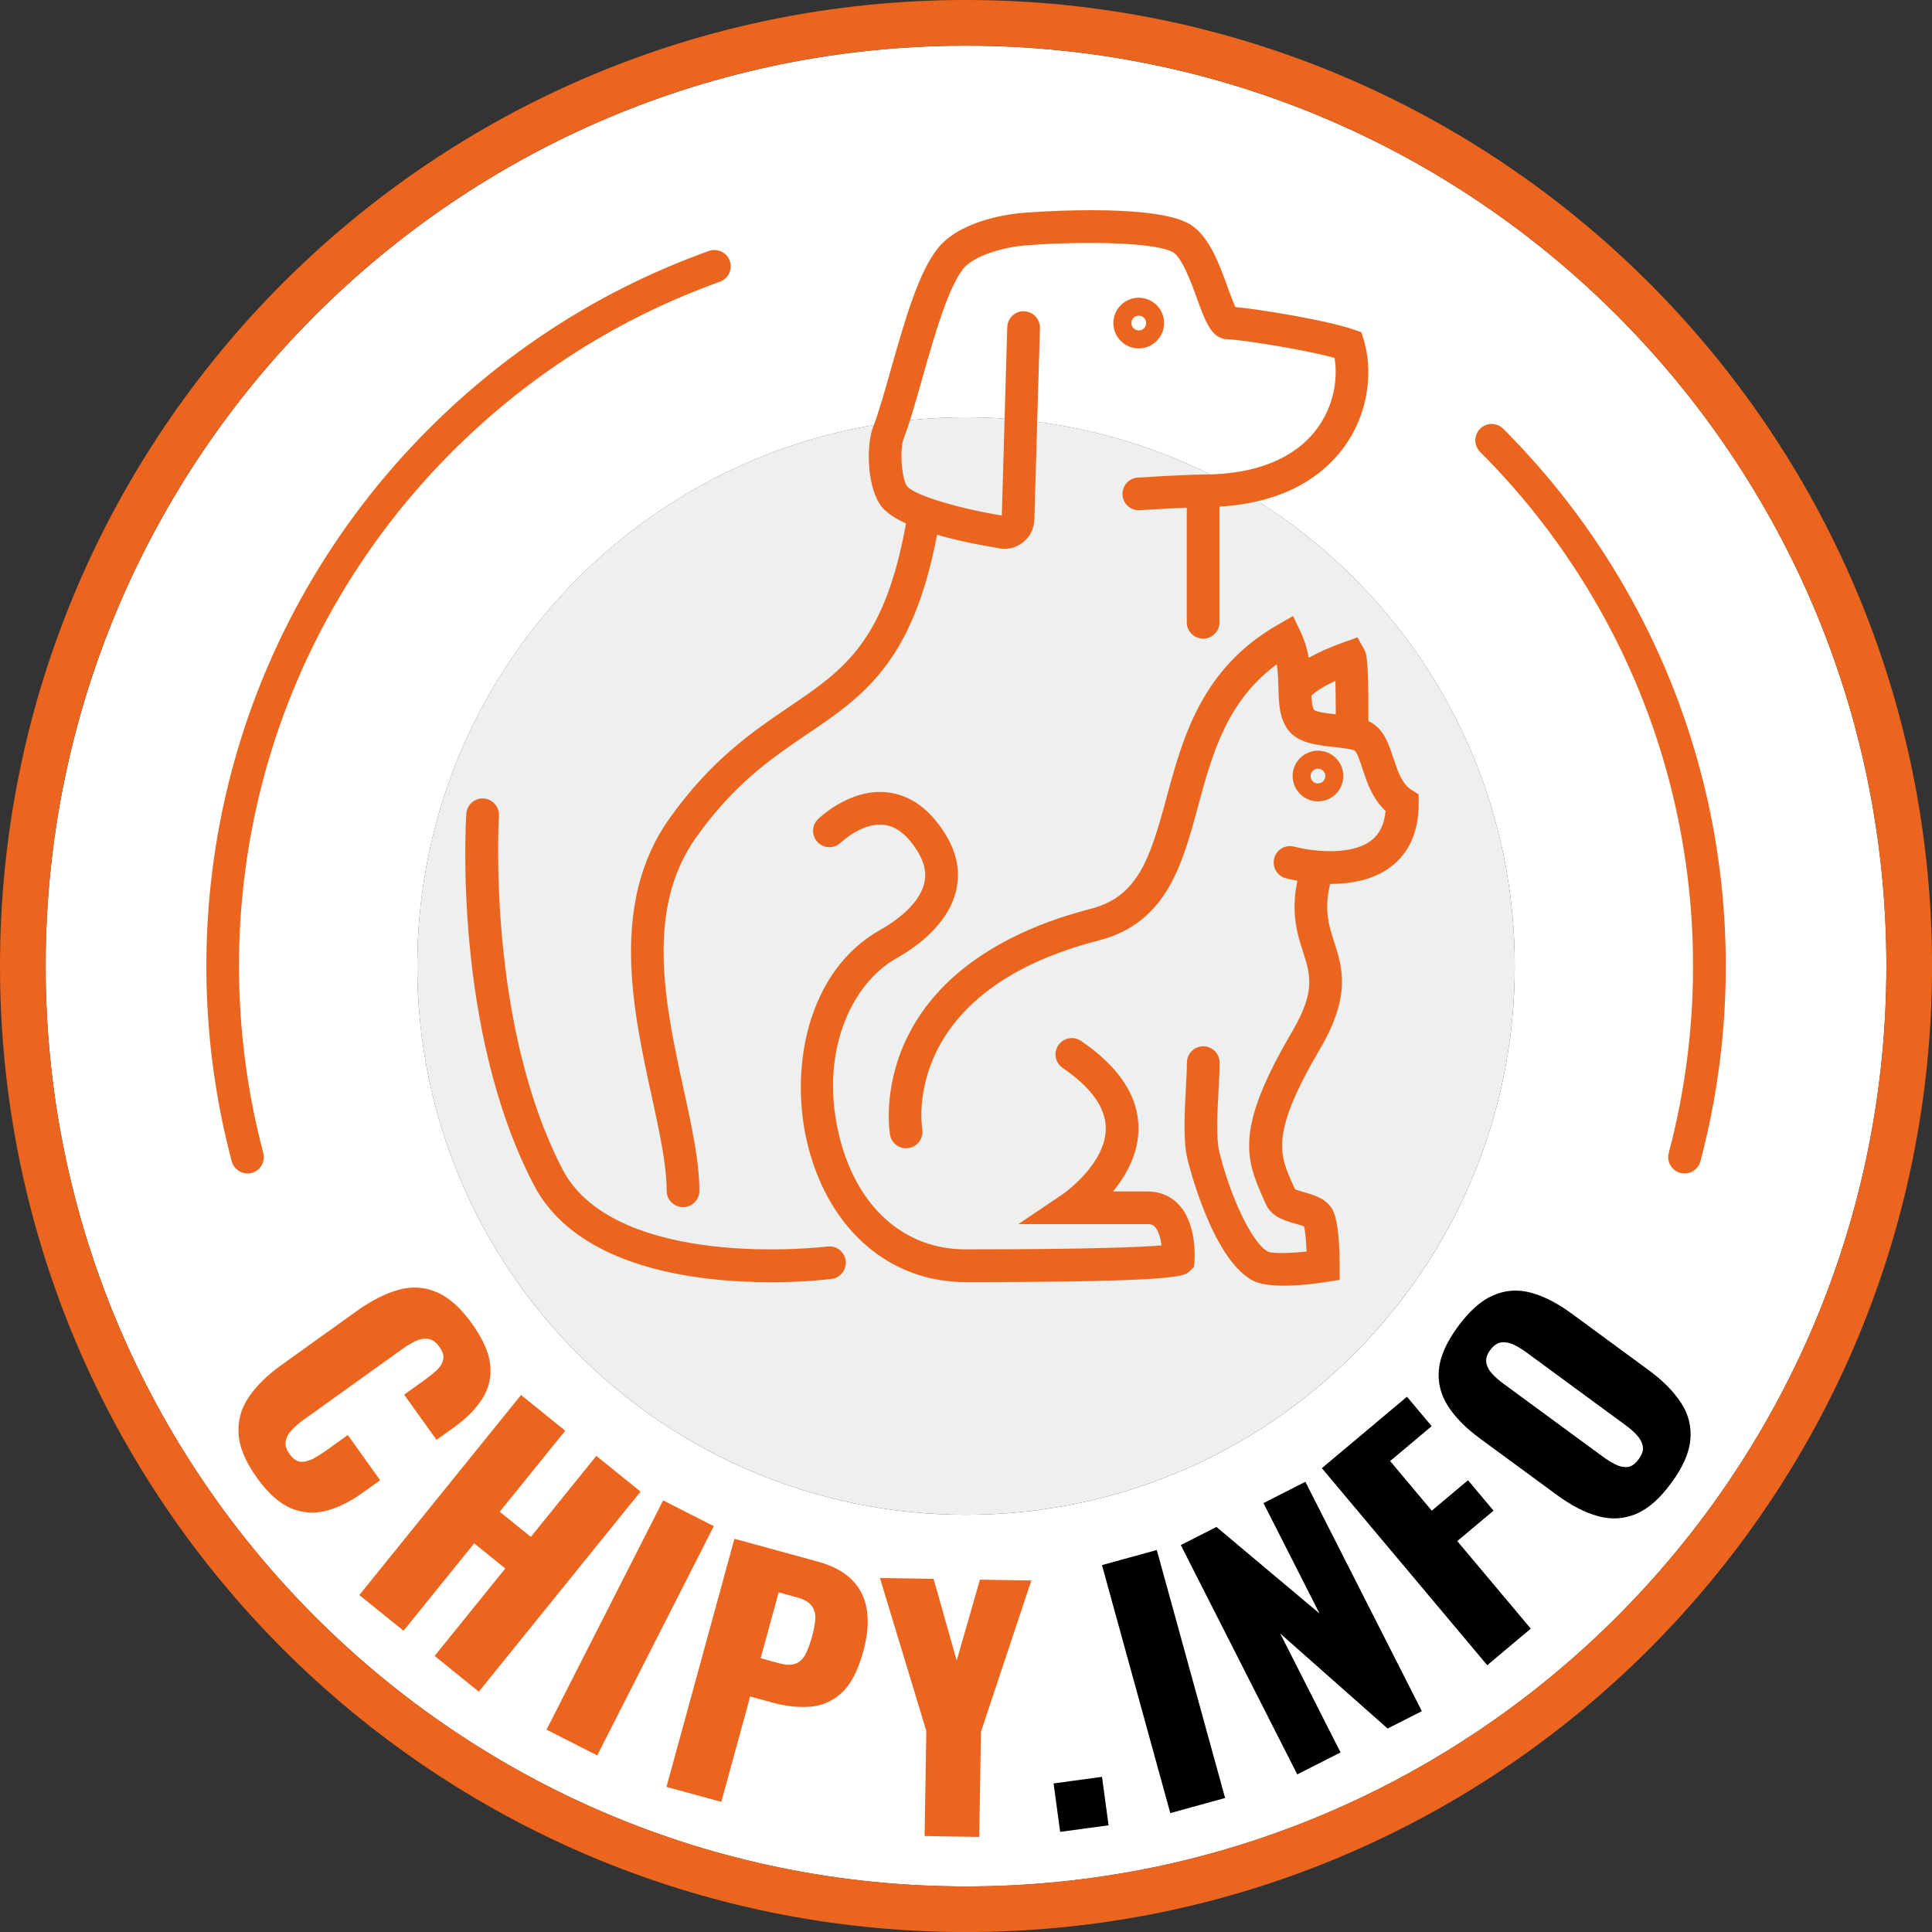
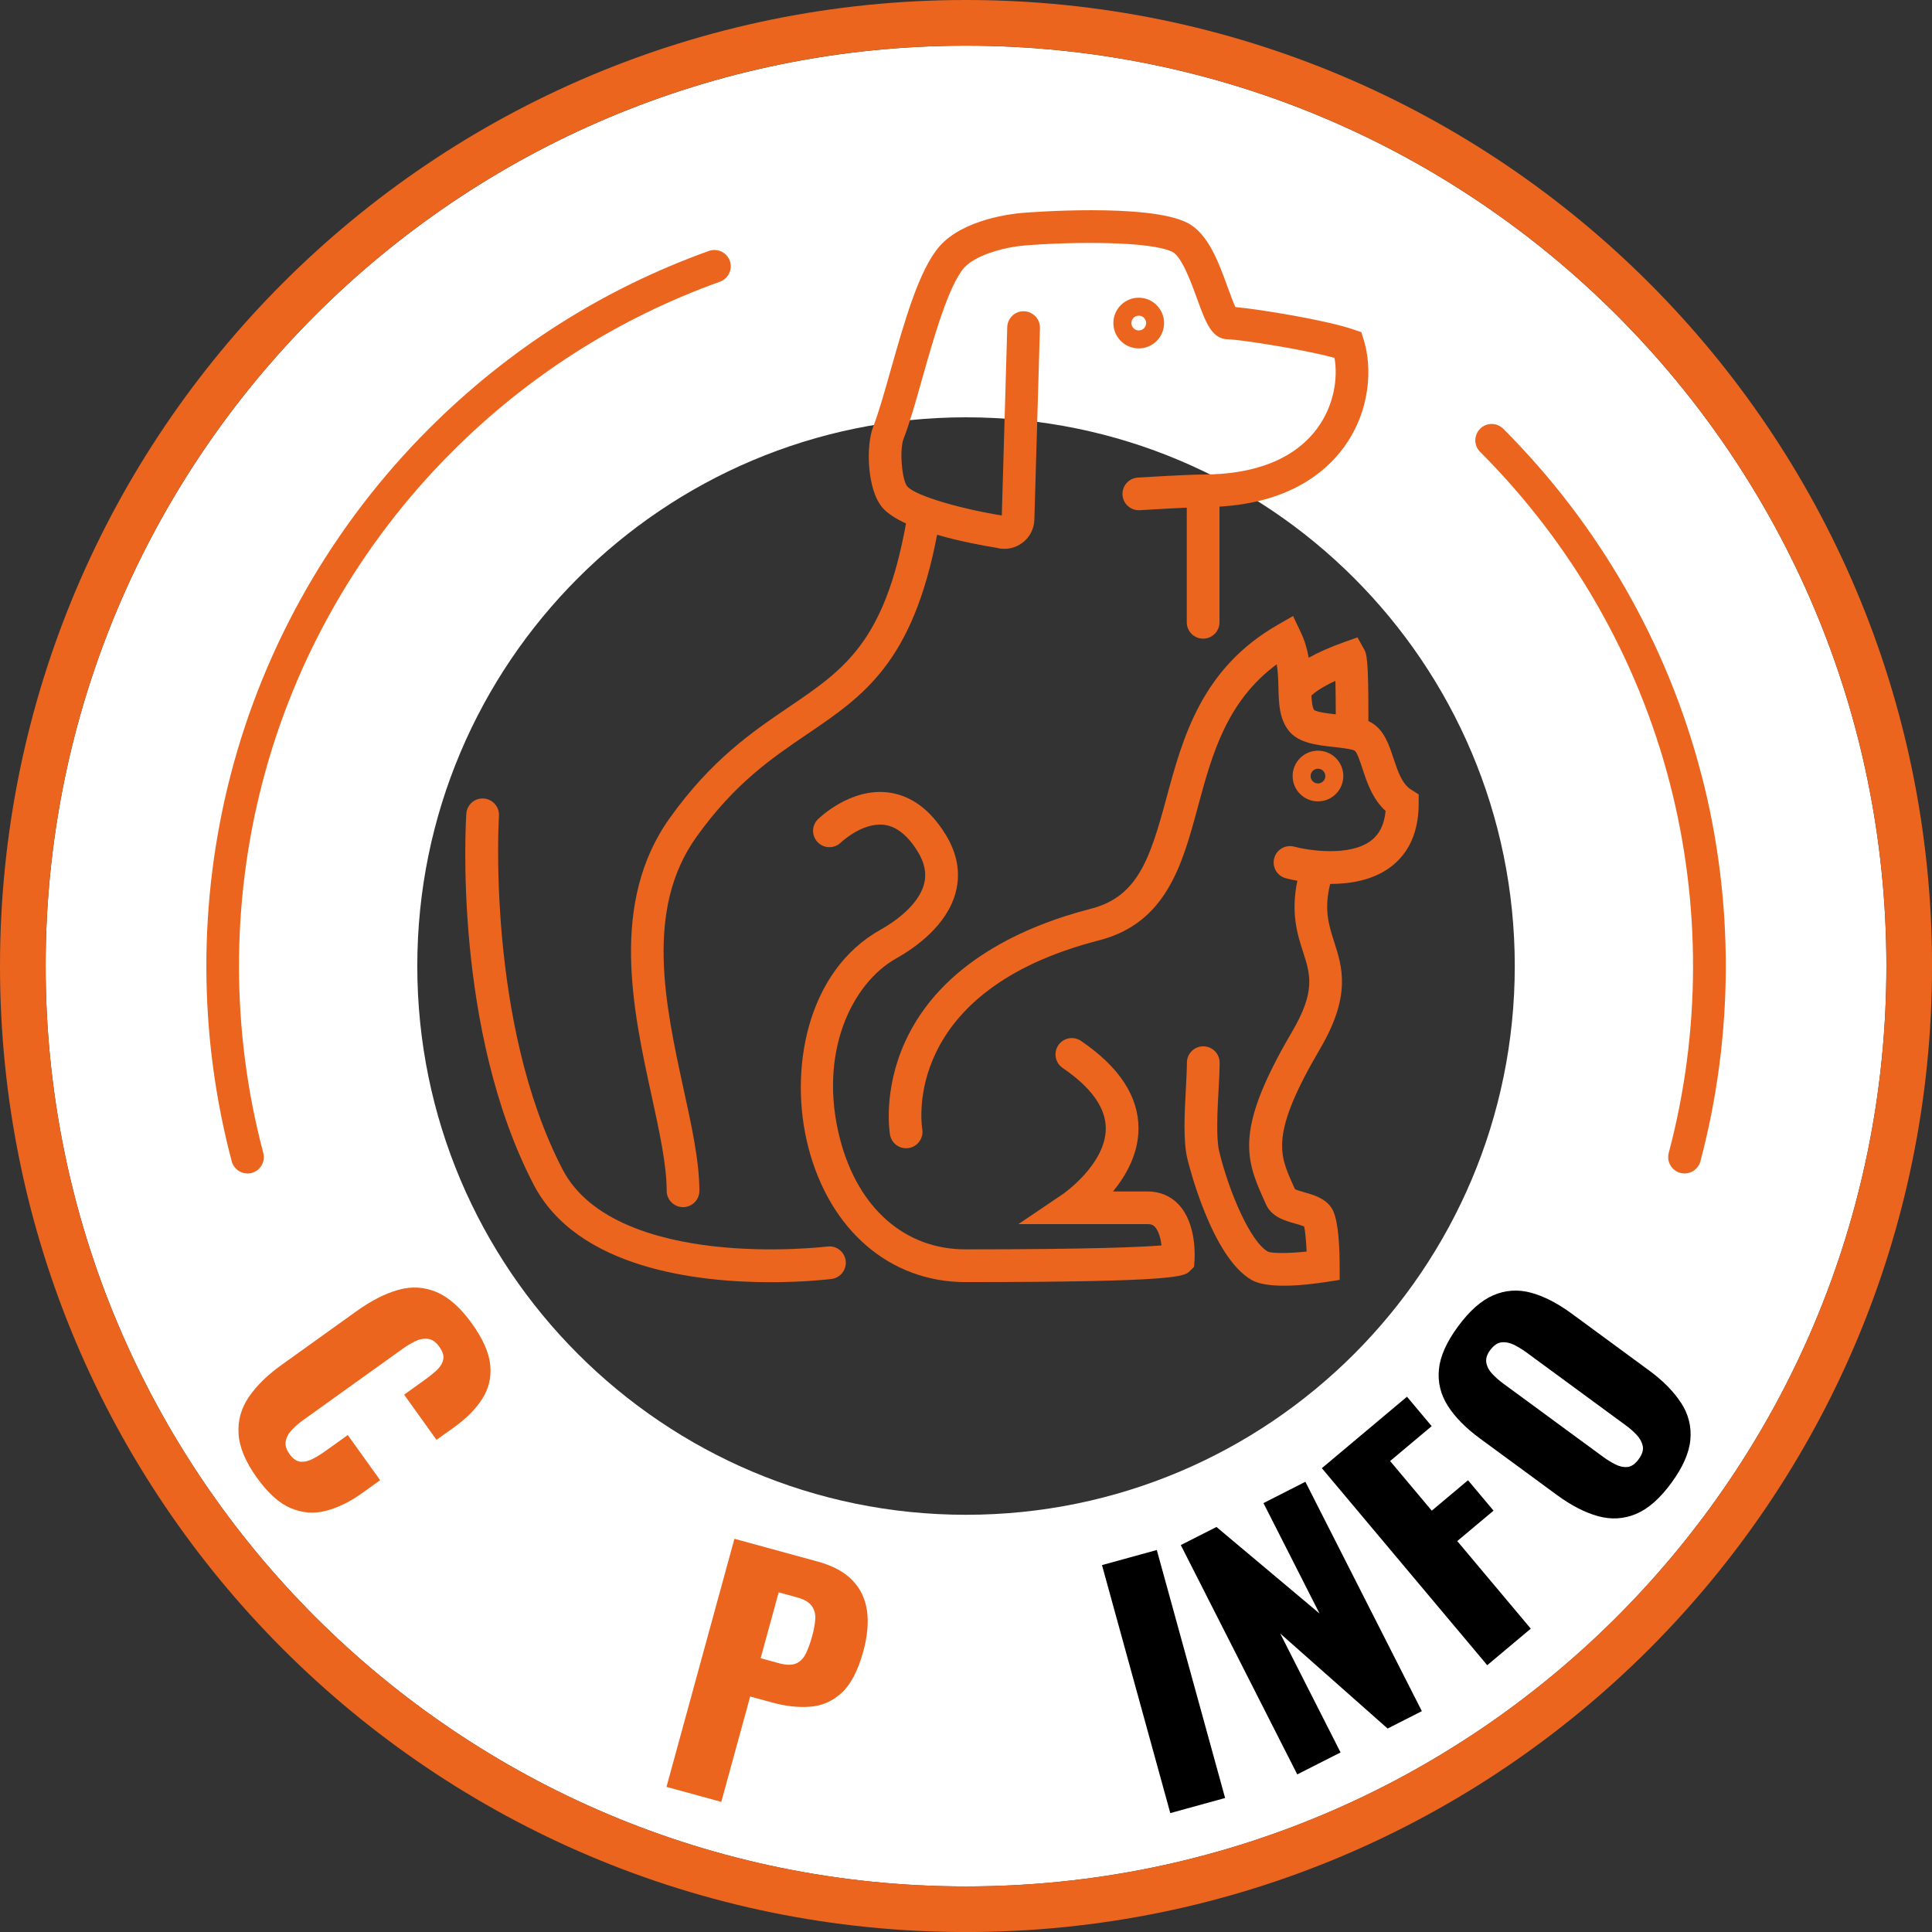
<svg xmlns="http://www.w3.org/2000/svg" width="96" height="96" viewBox="0 0 96 96" fill="none">
  <rect x="0" y="0" width="96" height="96" fill="#333333" stroke="none" />
  <g clip-path="url(#clip0_3482_1900)">
    <path d="M48.001 2.27C22.742 2.27 2.268 22.744 2.268 48.003C2.268 73.262 22.745 93.736 48.001 93.736C73.258 93.736 93.734 73.259 93.734 48.003C93.734 22.746 73.258 2.27 48.001 2.27ZM48.001 75.269C32.943 75.269 20.735 63.061 20.735 48.003C20.735 32.944 32.943 20.736 48.001 20.736C63.06 20.736 75.268 32.944 75.268 48.003C75.268 63.061 63.06 75.269 48.001 75.269Z" fill="white" />
-     <path d="M48.001 75.268C63.06 75.268 75.268 63.06 75.268 48.001C75.268 32.942 63.06 20.734 48.001 20.734C32.942 20.734 20.734 32.942 20.734 48.001C20.734 63.06 32.942 75.268 48.001 75.268Z" fill="#EDF0EE" />
-     <path d="M54.758 88.291L52.351 88.617L52.678 91.024L55.085 90.698L54.758 88.291Z" fill="black" />
    <path d="M57.481 77.019L54.757 77.769L58.151 90.092L60.875 89.342L57.481 77.019Z" fill="black" />
    <path d="M62.781 74.688L65.567 80.175L60.446 75.874L58.673 76.774L64.46 88.169L66.612 87.078L63.612 81.167L68.95 85.89L70.651 85.026L64.863 73.629L62.781 74.688Z" fill="black" />
    <path d="M74.213 75.064L72.945 73.552L71.144 75.064L69.074 72.598L71.139 70.865L69.912 69.402L65.682 72.953L73.9 82.743L76.064 80.927L72.41 76.575L74.213 75.064Z" fill="black" />
    <path d="M83.534 69.715C83.168 69.146 82.634 68.603 81.929 68.087L78.1 65.275C77.389 64.753 76.709 64.405 76.067 64.232C75.424 64.06 74.801 64.103 74.202 64.361C73.601 64.619 73.016 65.137 72.443 65.918C71.876 66.689 71.561 67.398 71.499 68.043C71.436 68.688 71.584 69.293 71.941 69.855C72.298 70.417 72.832 70.96 73.546 71.483L77.375 74.294C78.079 74.81 78.756 75.158 79.408 75.338C80.06 75.517 80.686 75.48 81.289 75.229C81.892 74.978 82.475 74.467 83.041 73.696C83.615 72.915 83.932 72.199 83.992 71.545C84.055 70.894 83.903 70.281 83.536 69.712L83.534 69.715ZM81.423 72.51C81.248 72.747 81.064 72.876 80.865 72.895C80.67 72.913 80.467 72.869 80.258 72.761C80.048 72.655 79.848 72.528 79.652 72.386L74.69 68.743C74.487 68.593 74.305 68.434 74.149 68.266C73.992 68.098 73.893 67.916 73.856 67.718C73.82 67.52 73.879 67.313 74.043 67.092C74.218 66.855 74.404 66.724 74.605 66.701C74.805 66.678 75.008 66.717 75.215 66.816C75.422 66.917 75.627 67.041 75.832 67.189L80.794 70.832C80.99 70.974 81.167 71.131 81.328 71.303C81.489 71.474 81.588 71.658 81.628 71.856C81.667 72.054 81.598 72.271 81.423 72.508V72.51Z" fill="black" />
    <path d="M48.001 0C21.49 0 0 21.49 0 48.001C0 74.513 21.49 96.002 48.001 96.002C74.513 96.002 96.002 74.513 96.002 48.001C96.002 21.49 74.51 0 48.001 0ZM48.001 93.734C22.744 93.734 2.268 73.258 2.268 48.001C2.268 22.744 22.742 2.268 48.001 2.268C73.26 2.268 93.734 22.744 93.734 48.001C93.734 73.258 73.258 93.734 48.001 93.734Z" fill="#EB651E" />
    <path d="M18.89 73.551L17.281 71.306L16.192 72.086C15.987 72.234 15.777 72.365 15.561 72.48C15.347 72.595 15.139 72.646 14.941 72.632C14.743 72.618 14.559 72.492 14.386 72.252C14.227 72.029 14.163 71.819 14.197 71.621C14.23 71.423 14.329 71.237 14.495 71.059C14.66 70.882 14.856 70.712 15.089 70.546L19.975 67.044C20.189 66.889 20.403 66.76 20.617 66.652C20.831 66.544 21.043 66.503 21.255 66.526C21.467 66.549 21.658 66.68 21.828 66.919C22.005 67.168 22.07 67.387 22.019 67.578C21.969 67.769 21.858 67.944 21.685 68.101C21.513 68.257 21.324 68.409 21.119 68.556L20.081 69.3L21.69 71.545L22.588 70.903C23.177 70.479 23.636 70.016 23.96 69.512C24.285 69.008 24.419 68.448 24.361 67.836C24.303 67.223 23.999 66.532 23.447 65.763C22.883 64.976 22.296 64.456 21.685 64.2C21.075 63.944 20.444 63.908 19.793 64.092C19.141 64.274 18.455 64.624 17.736 65.137L13.99 67.822C13.288 68.324 12.747 68.856 12.365 69.415C11.982 69.975 11.812 70.585 11.854 71.248C11.895 71.911 12.197 72.637 12.761 73.422C13.318 74.2 13.887 74.709 14.465 74.946C15.043 75.186 15.627 75.225 16.219 75.066C16.811 74.907 17.403 74.617 17.992 74.193L18.89 73.551Z" fill="#EB651E" />
-     <path d="M29.631 72.342L26.378 76.367L24.831 75.117L28.087 71.092L25.89 69.316L17.854 79.257L20.051 81.032L23.562 76.689L25.107 77.937L21.596 82.282L23.792 84.057L31.828 74.117L29.631 72.342Z" fill="#EB651E" />
-     <path d="M32.951 74.553L27.157 85.945L29.675 87.226L35.469 75.834L32.951 74.553Z" fill="#EB651E" />
    <path d="M42.346 78.513C41.945 78.103 41.374 77.796 40.633 77.594L36.493 76.461L33.117 88.789L35.841 89.535L37.276 84.299L38.372 84.598C39.042 84.782 39.67 84.851 40.262 84.805C40.852 84.759 41.374 84.529 41.826 84.112C42.277 83.695 42.634 83.012 42.896 82.058C43.104 81.296 43.166 80.619 43.078 80.023C42.991 79.427 42.747 78.922 42.346 78.515V78.513ZM40.511 80.465C40.49 80.716 40.44 80.999 40.352 81.312C40.248 81.688 40.136 81.989 40.014 82.217C39.892 82.445 39.726 82.597 39.521 82.671C39.316 82.745 39.044 82.738 38.71 82.646L37.796 82.395L38.692 79.123L39.59 79.369C39.956 79.468 40.205 79.613 40.338 79.802C40.472 79.991 40.529 80.212 40.509 80.463L40.511 80.465Z" fill="#EB651E" />
-     <path d="M47.538 82.513L46.389 78.454L43.723 78.41L46.028 86.009L45.943 91.231L48.657 91.277L48.743 86.055L51.248 78.534L48.692 78.493L47.538 82.513Z" fill="#EB651E" />
    <path d="M84.54 38.489C82.859 32.007 79.456 26.066 74.695 21.305C74.377 20.987 73.863 20.987 73.546 21.305C73.228 21.622 73.228 22.136 73.546 22.454C78.102 27.01 81.361 32.695 82.968 38.896C84.529 44.917 84.513 51.277 82.919 57.289C82.804 57.722 83.062 58.166 83.497 58.281C83.566 58.3 83.638 58.309 83.707 58.309C84.066 58.309 84.395 58.069 84.492 57.706C86.157 51.424 86.175 44.779 84.543 38.489H84.54Z" fill="#EB651E" />
    <path d="M12.505 58.283C12.938 58.168 13.196 57.723 13.083 57.29C11.49 51.278 11.473 44.919 13.035 38.898C14.642 32.697 17.9 27.012 22.457 22.455C26.263 18.649 30.744 15.803 35.772 13.998C36.194 13.846 36.415 13.381 36.263 12.959C36.111 12.538 35.646 12.319 35.224 12.469C29.97 14.355 25.289 17.33 21.31 21.306C16.551 26.066 13.145 32.008 11.464 38.49C9.834 44.781 9.85 51.426 11.515 57.707C11.612 58.071 11.941 58.31 12.3 58.31C12.369 58.31 12.438 58.301 12.51 58.283H12.505Z" fill="#EB651E" />
    <path d="M24.034 39.678C23.585 39.646 23.201 39.986 23.171 40.435C23.143 40.871 22.514 51.161 26.514 58.858C28.681 63.028 34.628 63.712 38.296 63.712C39.968 63.712 41.167 63.569 41.317 63.551C41.761 63.495 42.077 63.09 42.022 62.644C41.966 62.199 41.561 61.881 41.114 61.939C41.087 61.941 38.413 62.268 35.416 61.923C32.756 61.617 29.305 60.707 27.955 58.11C24.17 50.82 24.785 40.643 24.792 40.541C24.822 40.095 24.481 39.708 24.034 39.678Z" fill="#EB651E" />
    <path d="M33.279 40.65C30.285 44.843 31.446 50.175 32.381 54.461C32.765 56.224 33.127 57.891 33.127 59.169C33.127 59.618 33.49 59.982 33.94 59.982C34.389 59.982 34.752 59.618 34.752 59.169C34.752 57.716 34.372 55.966 33.967 54.115C33.058 49.936 32.026 45.2 34.6 41.594C36.507 38.923 38.342 37.677 40.115 36.475C42.915 34.576 45.351 32.918 46.564 26.572C47.732 26.913 48.929 27.125 49.514 27.219C49.645 27.256 49.779 27.272 49.91 27.272C50.209 27.272 50.506 27.18 50.762 27C51.151 26.729 51.384 26.298 51.397 25.824L51.674 16.303C51.688 15.854 51.333 15.481 50.886 15.467C50.437 15.448 50.064 15.808 50.05 16.254L49.779 25.614C47.835 25.303 45.494 24.652 45.079 24.166C44.826 23.869 44.676 22.372 44.904 21.787C45.192 21.055 45.491 19.991 45.809 18.865C46.399 16.782 47.133 14.189 47.904 13.309C48.441 12.699 49.829 12.287 50.928 12.197C53.251 12.006 57.186 11.976 58.257 12.517C58.724 12.752 59.203 14.074 59.489 14.861C59.91 16.022 60.212 16.862 61.043 16.862C61.51 16.862 64.699 17.339 66.311 17.783C66.486 18.778 66.293 20.143 65.452 21.285C64.347 22.787 62.387 23.579 59.783 23.579C58.968 23.579 56.636 23.726 56.537 23.731C56.09 23.758 55.749 24.145 55.777 24.592C55.804 25.039 56.191 25.379 56.638 25.352C56.656 25.352 57.985 25.267 58.97 25.225V30.922C58.97 31.371 59.334 31.734 59.783 31.734C60.232 31.734 60.596 31.371 60.596 30.922V25.174C64.029 24.972 65.839 23.498 66.76 22.246C68.146 20.364 68.169 18.189 67.766 16.899L67.644 16.505L67.253 16.372C65.867 15.898 62.588 15.368 61.386 15.257C61.278 15.027 61.13 14.622 61.015 14.309C60.555 13.035 60.032 11.592 58.989 11.067C57.034 10.081 51.05 10.558 50.796 10.579C50.318 10.618 47.874 10.883 46.684 12.239C45.671 13.397 44.948 15.953 44.248 18.423C43.942 19.51 43.649 20.537 43.391 21.196C43.021 22.142 43.078 24.32 43.843 25.218C44.096 25.515 44.515 25.78 45.019 26.01C43.951 31.907 41.948 33.268 39.205 35.128C37.403 36.353 35.355 37.739 33.281 40.648L33.279 40.65Z" fill="#EB651E" />
    <path d="M57.842 16.052C57.842 15.359 57.278 14.793 56.583 14.793C55.887 14.793 55.323 15.357 55.323 16.052C55.323 16.748 55.887 17.312 56.583 17.312C57.278 17.312 57.842 16.748 57.842 16.052ZM56.219 16.052C56.219 15.85 56.382 15.686 56.585 15.686C56.788 15.686 56.951 15.85 56.951 16.052C56.951 16.255 56.788 16.419 56.585 16.419C56.382 16.419 56.219 16.255 56.219 16.052Z" fill="#EB651E" />
    <path d="M65.489 39.82C66.182 39.82 66.749 39.256 66.749 38.56C66.749 37.865 66.184 37.301 65.489 37.301C64.794 37.301 64.23 37.865 64.23 38.56C64.23 39.256 64.794 39.82 65.489 39.82ZM65.489 38.197C65.692 38.197 65.855 38.36 65.855 38.563C65.855 38.765 65.692 38.929 65.489 38.929C65.286 38.929 65.123 38.765 65.123 38.563C65.123 38.36 65.286 38.197 65.489 38.197Z" fill="#EB651E" />
    <path d="M57.029 59.202H55.307C55.961 58.403 56.569 57.325 56.571 56.075C56.574 54.477 55.613 53.013 53.716 51.723C53.345 51.47 52.839 51.567 52.588 51.937C52.337 52.308 52.431 52.812 52.802 53.066C54.223 54.033 54.943 55.041 54.946 56.066C54.946 57.857 52.825 59.326 52.804 59.34L50.605 60.825H57.027C57.23 60.825 57.32 60.892 57.389 60.963C57.575 61.164 57.672 61.537 57.716 61.884C56.748 61.963 54.255 62.08 47.974 62.08C44.966 62.08 42.639 60.038 41.745 56.616C40.633 52.359 42.309 48.866 44.541 47.618C45.457 47.104 47.062 45.992 47.492 44.325C47.739 43.367 47.566 42.4 46.974 41.447C46.205 40.206 45.245 39.511 44.119 39.375C42.245 39.149 40.707 40.646 40.642 40.708C40.325 41.021 40.32 41.532 40.633 41.852C40.946 42.172 41.46 42.177 41.78 41.866C41.791 41.857 42.841 40.853 43.933 40.986C44.541 41.062 45.1 41.505 45.593 42.301C45.945 42.87 46.053 43.4 45.917 43.92C45.627 45.044 44.301 45.891 43.744 46.202C40.078 48.253 39.173 53.202 40.17 57.028C41.245 61.148 44.234 63.706 47.969 63.706C58.563 63.706 58.855 63.418 59.113 63.165L59.332 62.95L59.355 62.644C59.369 62.46 59.461 60.814 58.575 59.861C58.174 59.43 57.637 59.202 57.023 59.202H57.029Z" fill="#EB651E" />
    <path d="M69.24 37.681C69.019 37.006 68.789 36.308 68.178 35.928C68.119 35.891 68.056 35.859 67.994 35.829C68.01 32.675 67.893 32.461 67.787 32.272L67.453 31.671L66.806 31.901C66.053 32.168 65.475 32.433 65.029 32.684C64.955 32.272 64.838 31.841 64.628 31.401L64.25 30.609L63.49 31.047C59.696 33.223 58.768 36.658 57.951 39.686C57.14 42.688 56.525 44.56 54.207 45.155C50.983 45.983 46.763 47.807 44.962 51.791C43.864 54.224 44.209 56.299 44.225 56.386C44.294 56.78 44.635 57.056 45.024 57.056C45.07 57.056 45.116 57.052 45.162 57.045C45.602 56.969 45.899 56.552 45.828 56.11C45.782 55.831 44.815 49.242 54.612 46.725C57.967 45.864 58.756 42.935 59.519 40.105C60.216 37.522 60.935 34.858 63.44 33.009C63.507 33.405 63.516 33.801 63.525 34.19C63.543 34.927 63.562 35.689 64.022 36.29C64.506 36.921 65.411 37.022 66.286 37.119C66.62 37.156 67.177 37.218 67.32 37.305C67.437 37.39 67.6 37.89 67.697 38.187C67.921 38.869 68.192 39.693 68.849 40.296C68.786 40.964 68.549 41.447 68.13 41.767C67.073 42.578 65.015 42.26 64.312 42.071C63.88 41.954 63.433 42.207 63.316 42.64C63.198 43.073 63.451 43.52 63.884 43.637C63.916 43.646 64.133 43.704 64.465 43.764C64.131 45.366 64.465 46.426 64.748 47.298C65.114 48.436 65.379 49.26 64.197 51.275C61.425 55.999 61.846 57.487 62.761 59.52C62.807 59.621 62.853 59.725 62.899 59.831C63.177 60.464 63.831 60.651 64.359 60.8C64.49 60.837 64.692 60.895 64.803 60.945C64.856 61.169 64.9 61.65 64.925 62.189C64.038 62.281 63.221 62.288 63 62.191C62.13 61.703 61.066 59.223 60.58 57.206C60.421 56.543 60.493 55.214 60.55 54.148C60.578 53.646 60.603 53.172 60.603 52.804C60.603 52.355 60.239 51.991 59.79 51.991C59.341 51.991 58.977 52.355 58.977 52.804C58.977 53.131 58.952 53.582 58.927 54.061C58.86 55.295 58.784 56.693 59.001 57.586C59.049 57.786 60.2 62.483 62.206 63.609C62.576 63.817 63.173 63.886 63.794 63.886C64.584 63.886 65.415 63.775 65.878 63.704L66.567 63.596V62.898C66.562 61.399 66.428 60.437 66.173 60.038C65.853 59.538 65.27 59.373 64.803 59.242C64.667 59.202 64.451 59.14 64.347 59.092C64.312 59.014 64.278 58.935 64.243 58.859C63.562 57.344 63.111 56.345 65.6 52.104C67.149 49.463 66.696 48.053 66.297 46.81C66.023 45.956 65.781 45.203 66.095 43.923C67.089 43.923 68.236 43.739 69.116 43.068C70.03 42.371 70.493 41.312 70.493 39.921V39.474L70.117 39.235C69.657 38.942 69.447 38.304 69.245 37.687L69.24 37.681ZM65.298 35.281C65.21 35.145 65.178 34.871 65.164 34.56C65.316 34.418 65.657 34.151 66.355 33.831C66.366 34.305 66.373 34.901 66.373 35.495C65.998 35.454 65.462 35.387 65.3 35.283L65.298 35.281Z" fill="#EB651E" />
  </g>
  <defs>
    <clipPath id="clip0_3482_1900">
      <rect width="96" height="96" fill="white" />
    </clipPath>
  </defs>
</svg>